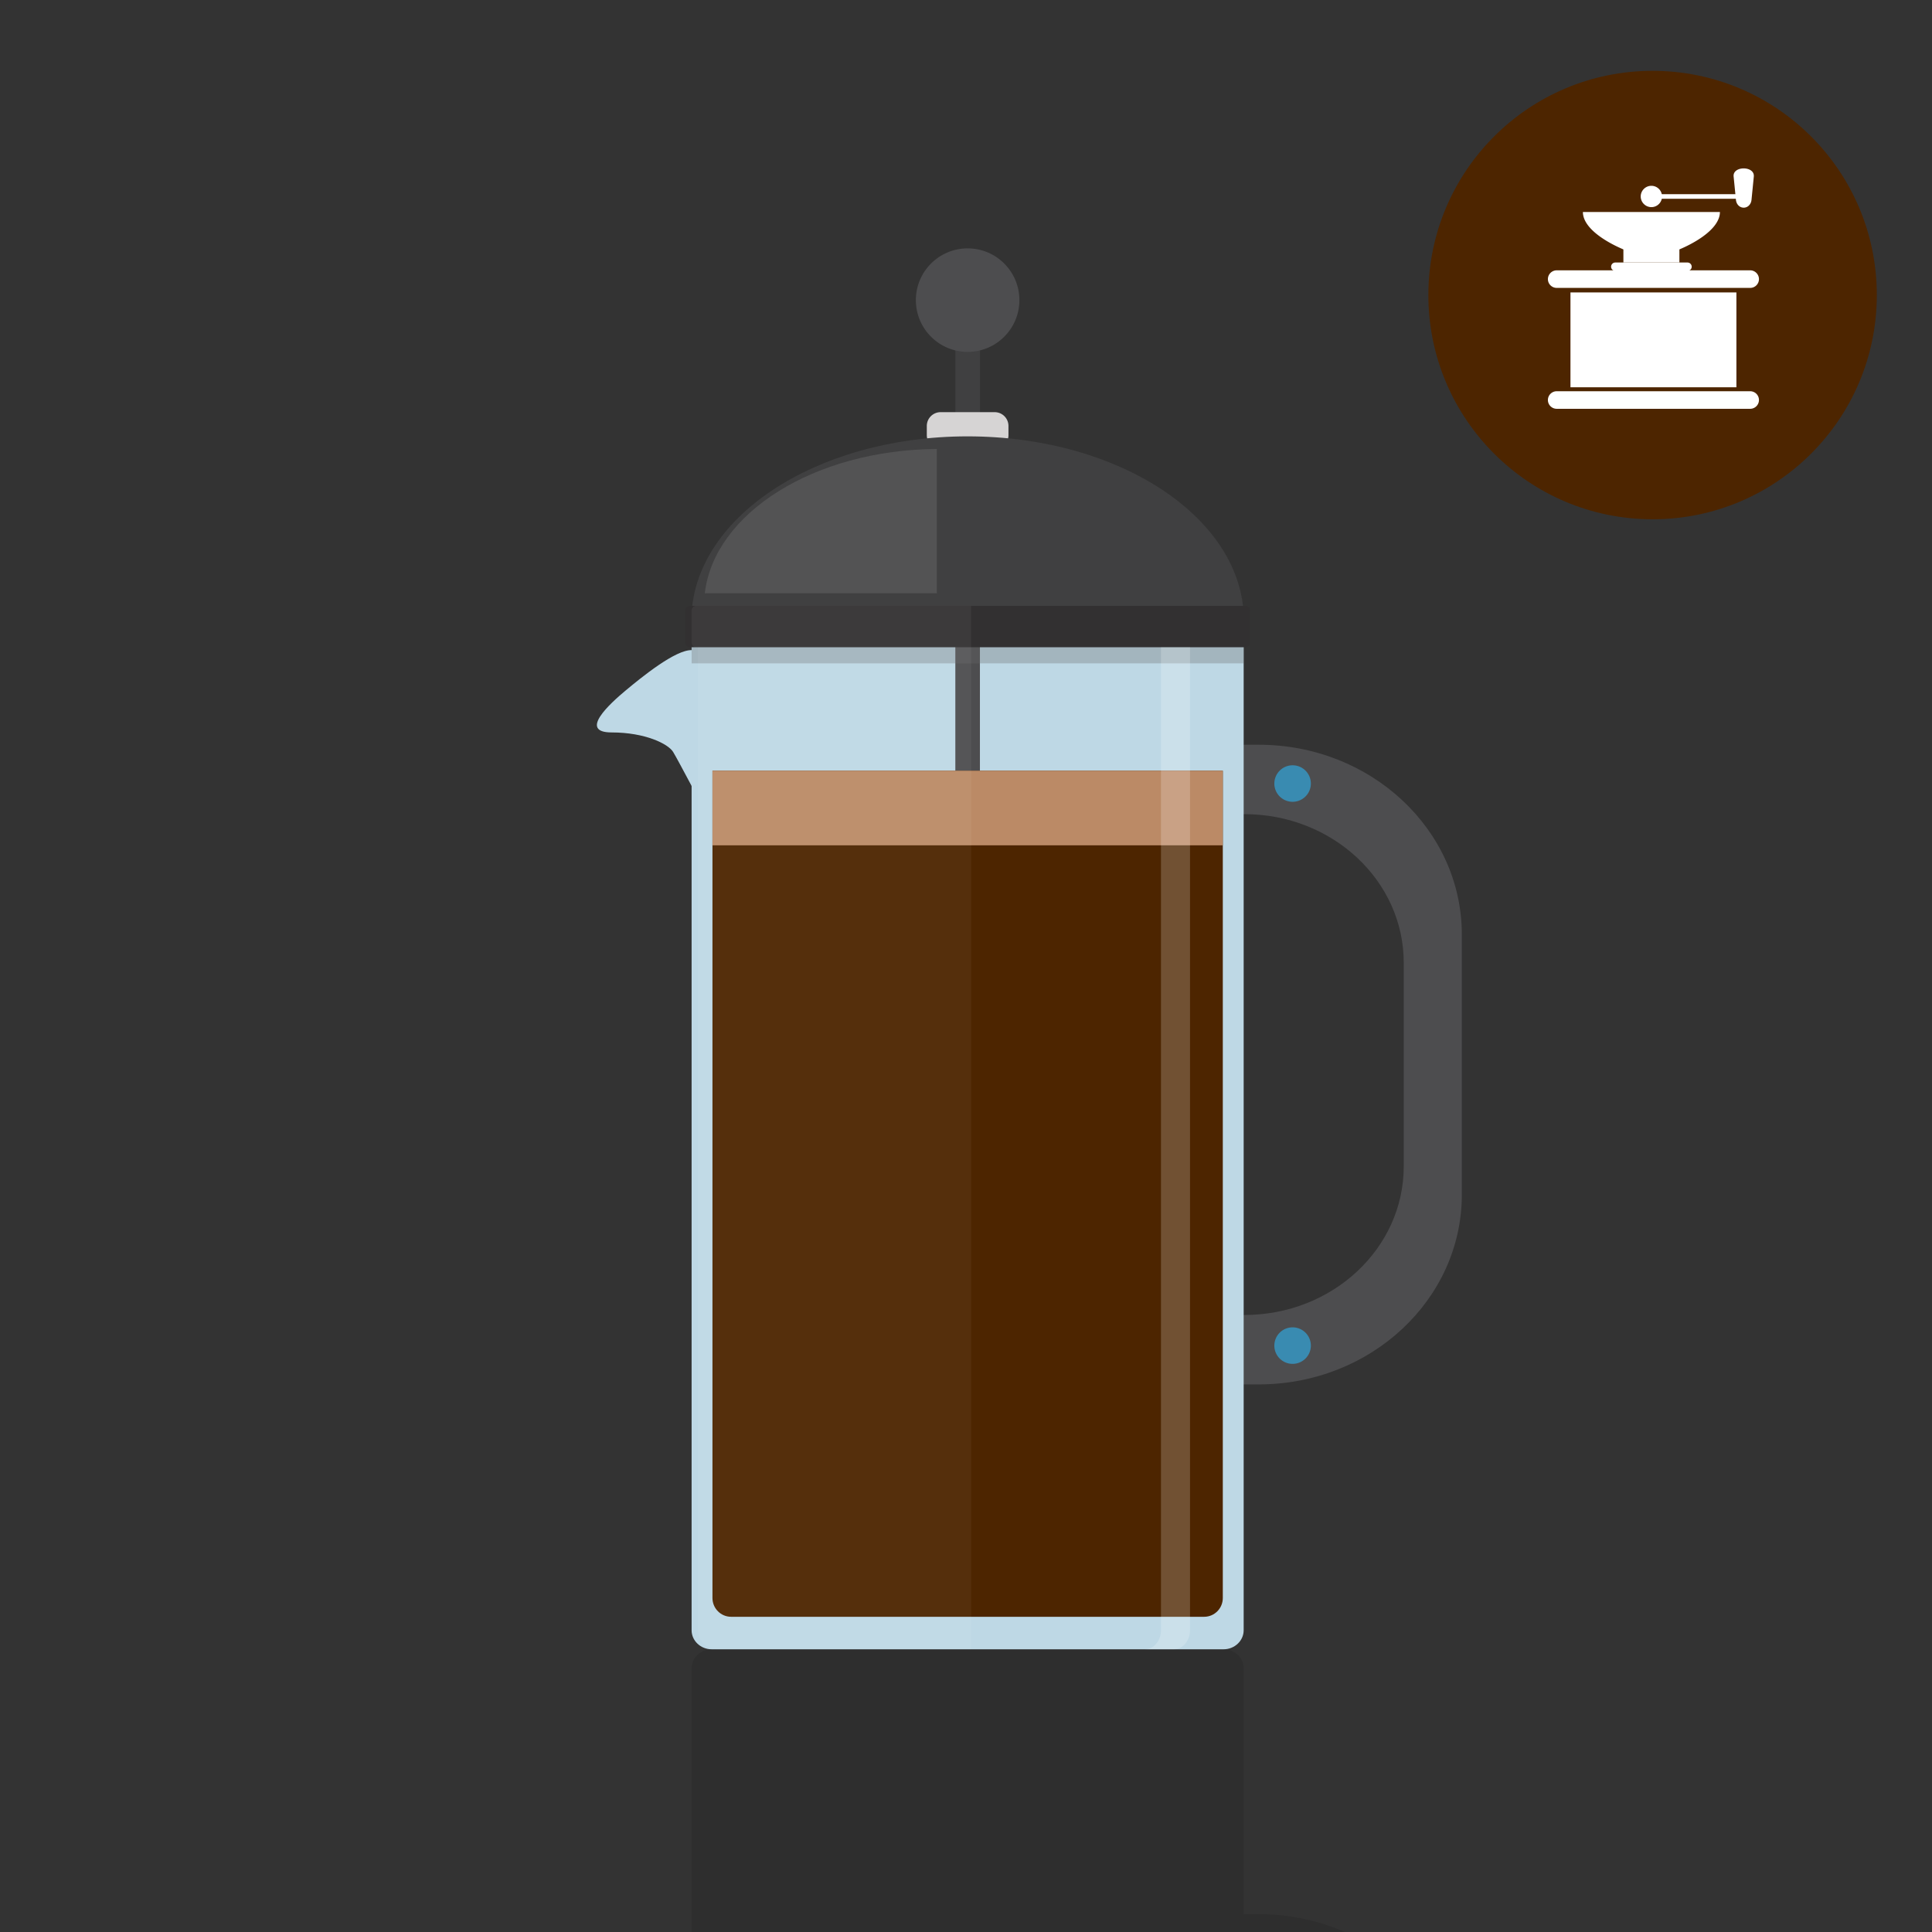
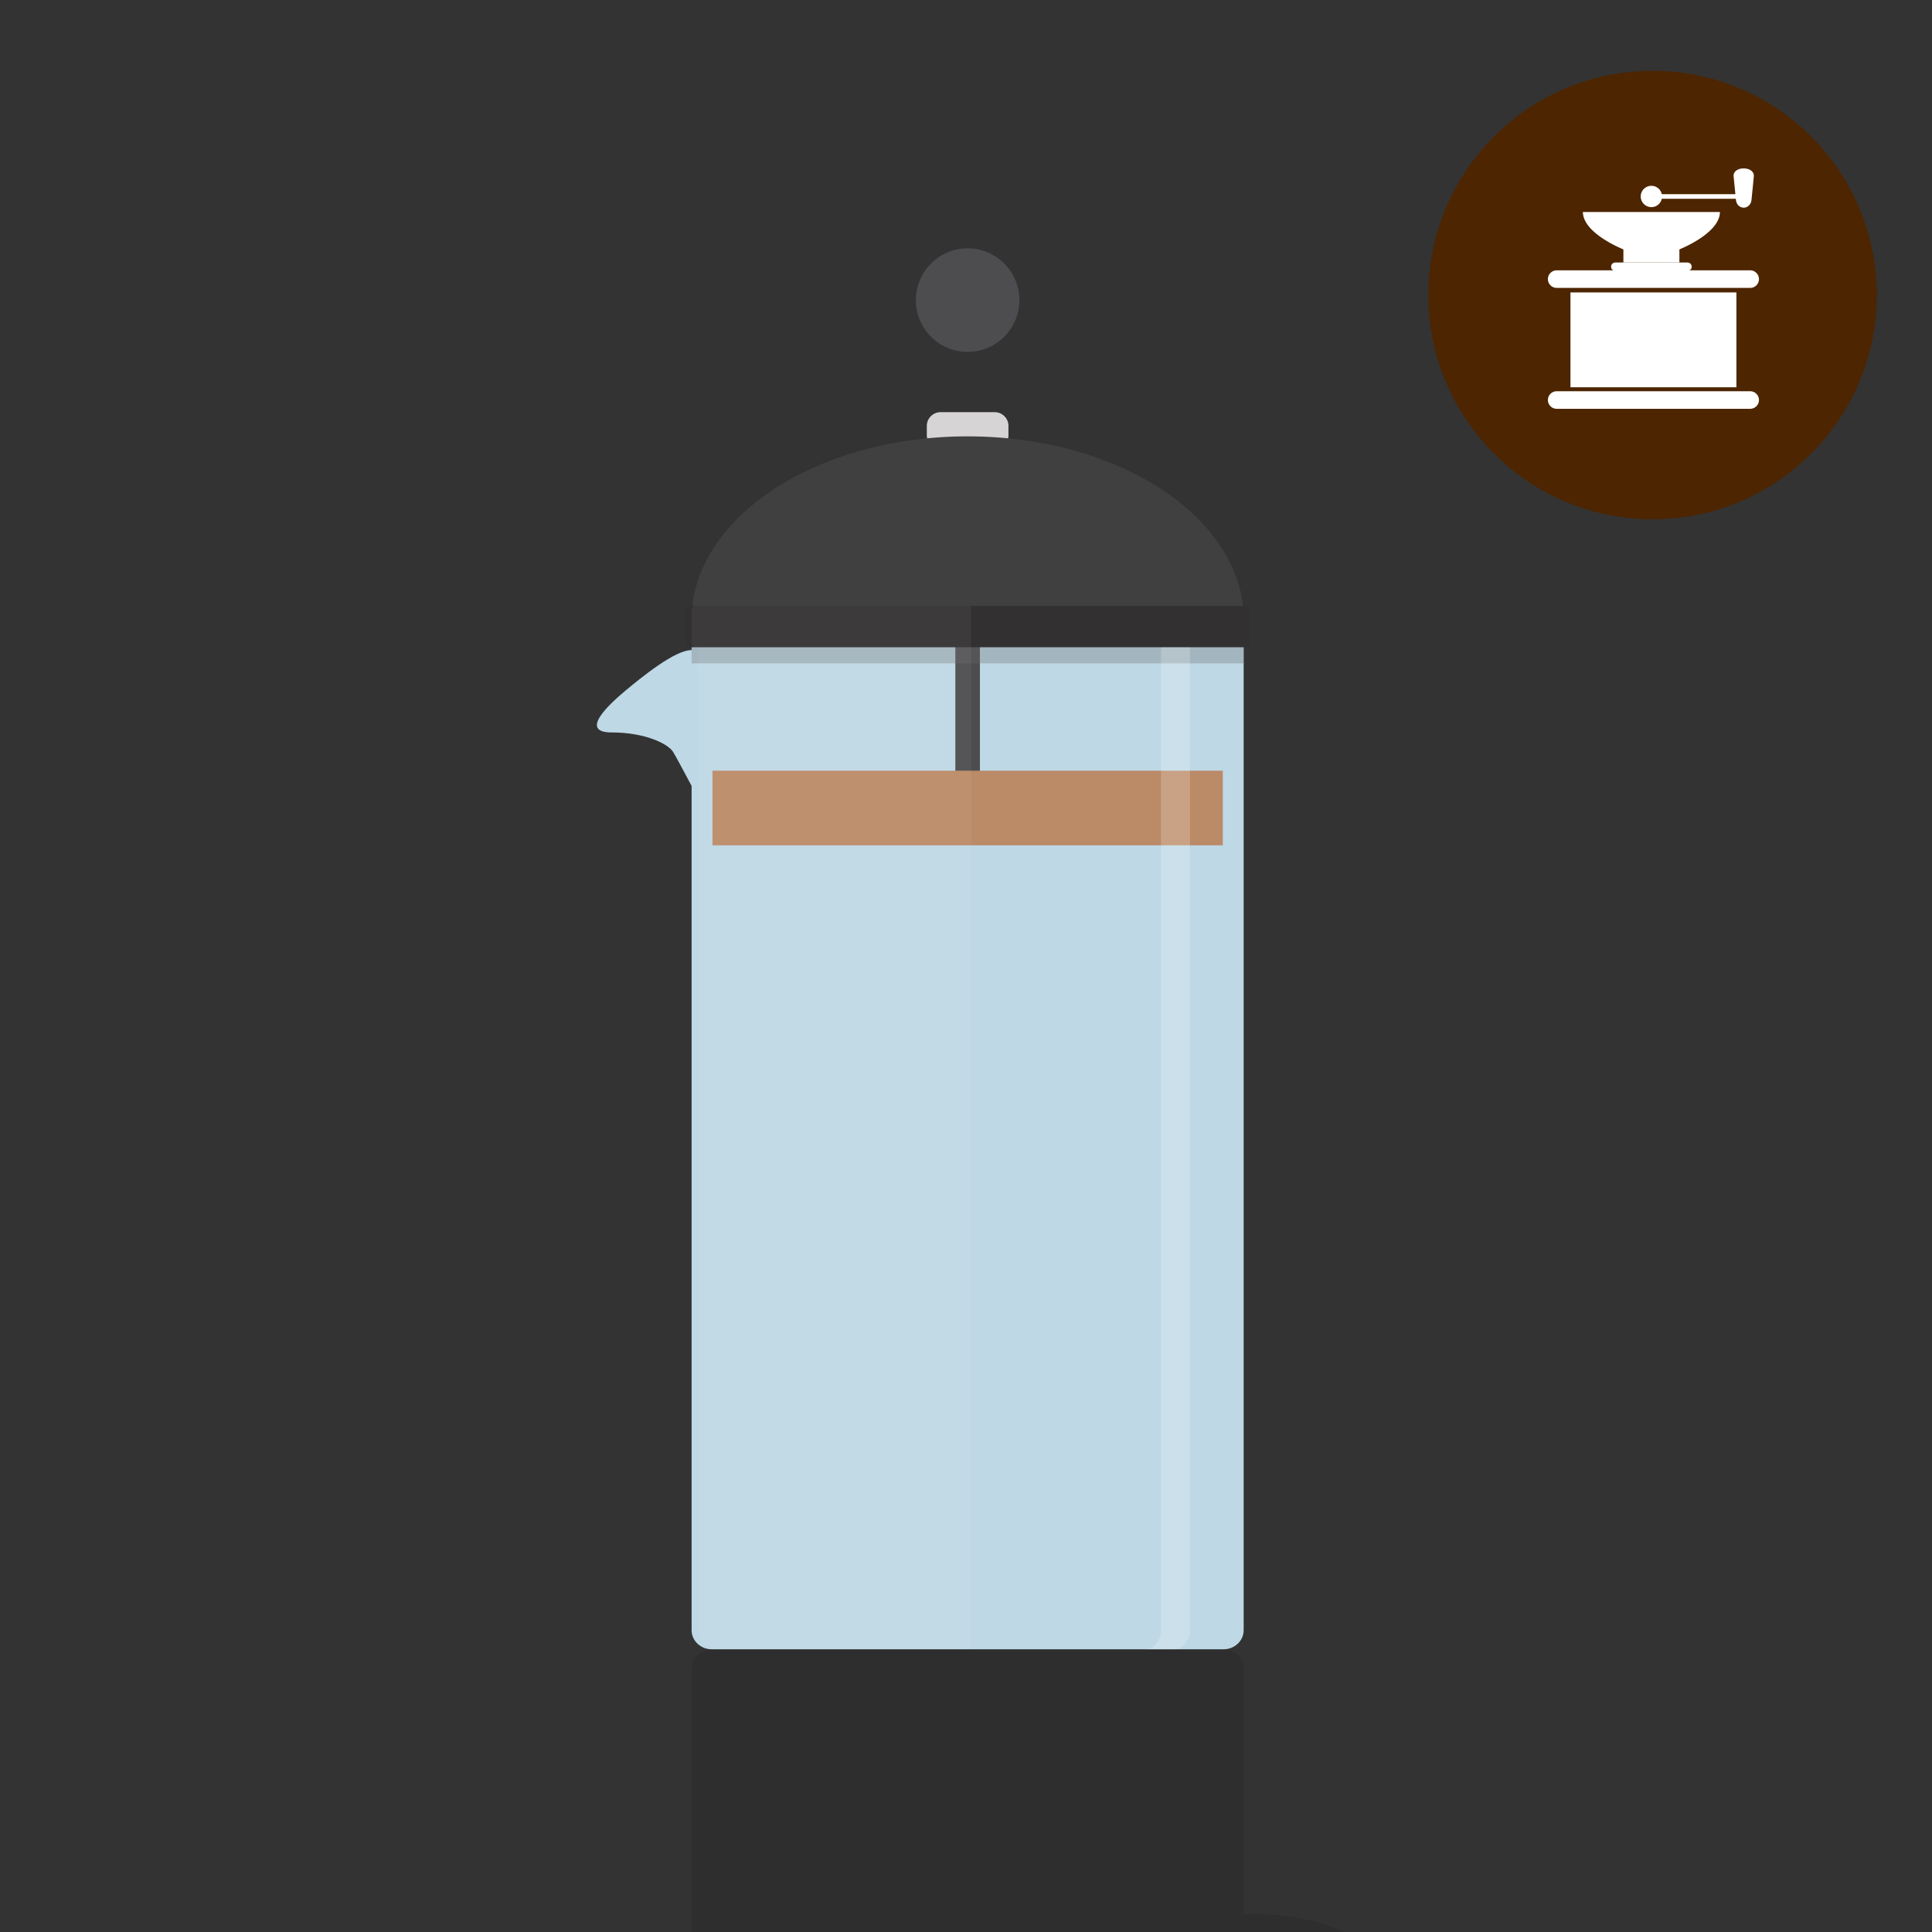
<svg xmlns="http://www.w3.org/2000/svg" width="900" height="900" viewBox="0 0 900 900">
  <rect x="0" y="0" width="900" height="900" fill="#333333" stroke="none" />
  <circle fill="#4D2500" cx="769.842" cy="137.449" r="104.449" />
  <g fill="#FFF">
    <path d="M731.58 136.214h77.303v44.2H731.58v-44.2zm-6.426-10.284h90.152c2.247 0 4.085 1.844 4.085 4.09v.002c0 2.248-1.83 4.092-4.08 4.092h-90.15a4.108 4.108 0 0 1-4.09-4.092 4.11 4.11 0 0 1 4.1-4.093z" />
    <path d="M752.457 122.29h33.64c1.083 0 1.96.88 1.96 1.95 0 1.07-.877 1.943-1.96 1.943h-33.64a1.948 1.948 0 0 1-1.944-1.943c0-1.07.874-1.95 1.944-1.95zm-27.303 59.965h90.152a4.098 4.098 0 0 1 4.085 4.088c0 2.25-1.83 4.09-4.08 4.09h-90.15a4.105 4.105 0 0 1-4.09-4.09 4.106 4.106 0 0 1 4.1-4.088zm12.22-83.503c0 8.635 14.202 16.022 23.057 19.034h17.71c8.86-3.012 23.06-10.4 23.06-19.034h-63.82z" />
    <path d="M756.24 111.386h26.087v10.903H756.24zm17.406-20.934h35.545v2.144h-35.54z" />
    <path d="M769.285 96.49c2.74 0 4.955-2.232 4.955-4.968a4.962 4.962 0 0 0-4.955-4.965c-2.742 0-4.977 2.23-4.977 4.965a4.982 4.982 0 0 0 4.977 4.967zm47.71-14.247l-1.078 10.876c-.193 1.98-1.64 3.62-3.622 3.62h-.003c-1.994 0-3.435-1.64-3.623-3.63l-1.08-10.88c-.51-5.05 9.88-5.03 9.4 0z" />
  </g>
-   <path fill="#4D4D4F" d="M544.64 612.567h35.07c40.98 0 74.21-30.997 74.21-69.222v-94.853c0-38.23-33.23-69.227-74.21-69.227h-35.07v-32.337h41.726c52.25 0 94.61 39.583 94.61 88.41v121.16c0 48.83-42.36 88.413-94.61 88.413H544.64v-32.34z" />
-   <path d="M593.635 365.005a8.5 8.5 0 0 0 8.5 8.5c4.702 0 8.516-3.798 8.516-8.5 0-4.7-3.81-8.507-8.51-8.507-4.69 0-8.5 3.808-8.5 8.507zm0 261.83c0 4.7 3.81 8.505 8.5 8.505 4.702 0 8.516-3.806 8.516-8.505 0-4.698-3.81-8.506-8.51-8.506a8.5 8.5 0 0 0-8.5 8.5z" fill="#398BB1" />
  <path fill="#BED8E5" d="M328.815 369.58v-46.844s1.152-19.516-6.48-19.874c-7.63-.356-23.653 12.778-30.9 18.805-7.247 6.045-22.126 19.533-6.486 19.533s26.32 5.34 28.6 9.062c2.29 3.71 15.33 28.55 15.33 28.55l-.07-9.23z" />
  <path fill="#BED8E5" d="M579.347 297.773v461.644c0 4.91-4.202 8.888-9.392 8.888H331.563c-5.188 0-9.388-3.977-9.388-8.888V297.773h257.172z" />
  <path fill="#4D4D4F" d="M445.034 297.773h11.454v66.793h-11.454z" />
-   <path fill="#4D2500" d="M569.63 359.028V744.41c0 4.83-3.886 8.75-8.685 8.75h-220.37c-4.793 0-8.683-3.92-8.683-8.75V359.03H569.63z" />
  <path fill="#BB8A66" d="M331.893 359.028H569.63v34.753H331.893z" />
  <path opacity=".31" fill="#686868" d="M322.176 297.773h257.17v11.248h-257.17z" />
-   <path fill="#404041" d="M445.034 144.31h11.454v49.832h-11.454z" />
  <path fill="#D6D4D4" d="M431.743 202.714a6.43 6.43 0 0 0 6.427 6.428h25.18c3.548 0 6.43-2.88 6.43-6.428v-4.285a6.432 6.432 0 0 0-6.43-6.43h-25.18a6.43 6.43 0 0 0-6.427 6.43v4.28z" />
  <path fill="#4D4D4F" d="M426.645 139.812c0 13.313 10.794 24.11 24.117 24.11 13.31 0 24.11-10.796 24.11-24.11 0-13.316-10.8-24.115-24.11-24.115-13.324 0-24.117 10.8-24.117 24.115z" />
  <path fill="#404041" d="M450.762 203.273c71.065 0 128.674 38.384 128.674 85.75H322.078c0-47.365 57.607-85.75 128.684-85.75z" />
  <path fill="#323031" d="M319.224 299.382c0 1.185.96 2.14 2.146 2.14h258.783c1.18 0 2.144-.955 2.144-2.14v-15a2.146 2.146 0 0 0-2.144-2.143H321.37a2.143 2.143 0 0 0-2.147 2.14v15z" />
  <path fill="#FFF" d="M540.825 301.522h13.53v457.895c0 4.91-3.365 8.888-7.513 8.888h-13.528c4.145 0 7.514-3.977 7.514-8.888V301.523z" opacity=".2" />
  <path fill="#F4F4F4" d="M324.315 282.24a2.14 2.14 0 0 0-2.14 2.14v15.002c0 1.185.96 2.14 2.14 2.14h.81v457.895c0 4.91 4.206 8.888 9.388 8.888H452.39V282.24H324.316z" opacity=".05" />
-   <path opacity=".1" fill="#FFF" d="M328.305 276.392h108.11v-67.25c-57.1.388-103.718 29.856-108.11 67.25z" />
  <path opacity=".1" d="M680.975 1101.27V980.113c0-48.83-42.36-88.414-94.61-88.414h-7.018V777.19c0-4.91-4.202-8.888-9.392-8.888h-238.39c-5.188 0-9.388 3.977-9.388 8.888v393.3c-3.573 6.73-7.468 13.983-8.627 15.855-2.277 3.72-12.956 9.062-28.6 9.062-15.64 0-.762 13.485 6.486 19.53 7.197 5.985 23.05 18.976 30.74 18.804v1.35h-.808a2.14 2.14 0 0 0-2.146 2.14v15c0 1.19.96 2.15 2.146 2.15h1.11c4.697 40.01 50.59 72.296 109.44 78.05a6.42 6.42 0 0 0-.176 1.475v4.286a6.43 6.43 0 0 0 6.427 6.425h6.86v28.77c-10.56 2.57-18.39 12.08-18.39 23.42 0 13.316 10.79 24.115 24.11 24.115 13.31 0 24.11-10.8 24.11-24.116 0-11.34-7.84-20.847-18.39-23.42v-28.77h6.86a6.432 6.432 0 0 0 6.43-6.43v-4.283c0-.51-.066-1-.18-1.475 58.84-5.754 104.735-38.04 109.434-78.05h1.115c1.18 0 2.142-.96 2.142-2.14v-15.004c0-1.185-.966-2.14-2.146-2.14h-.805v-45.405h7.02c52.25 0 94.61-39.586 94.61-88.41zm-27.056-13.153c0 38.23-33.23 69.227-74.21 69.227h-.37V924.042h.36c40.98 0 74.21 30.997 74.21 69.222v94.853z" />
</svg>